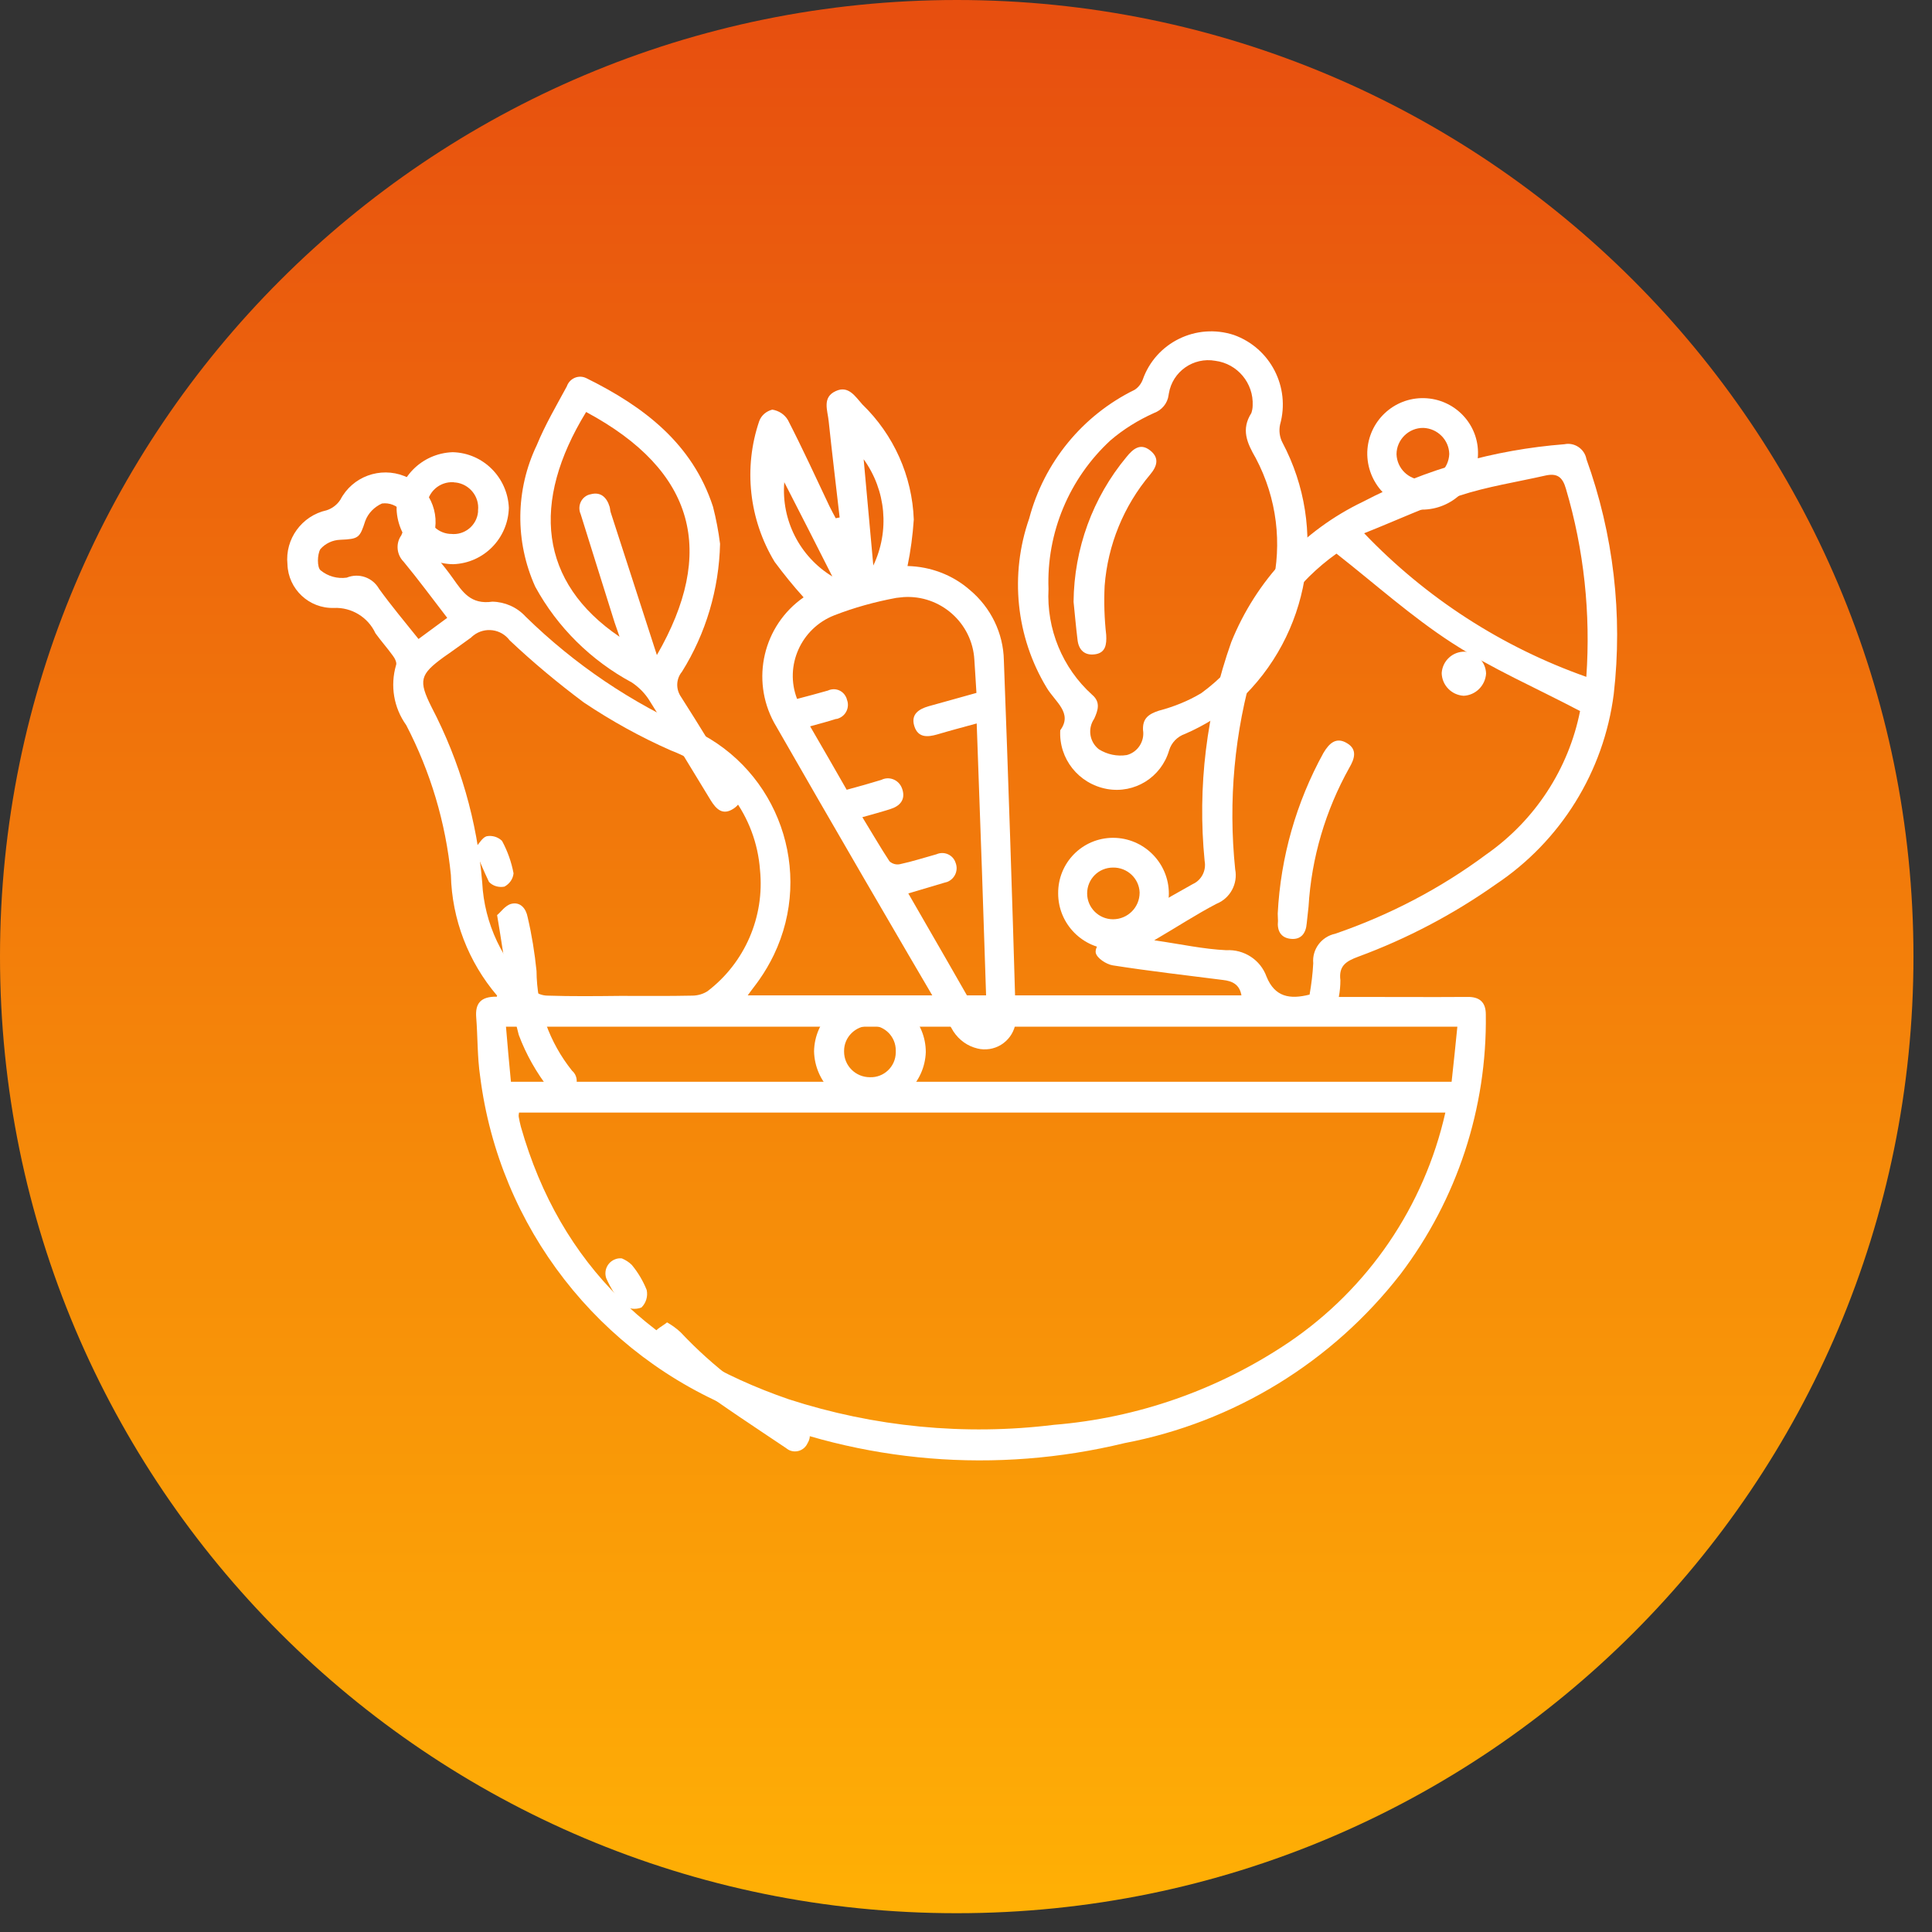
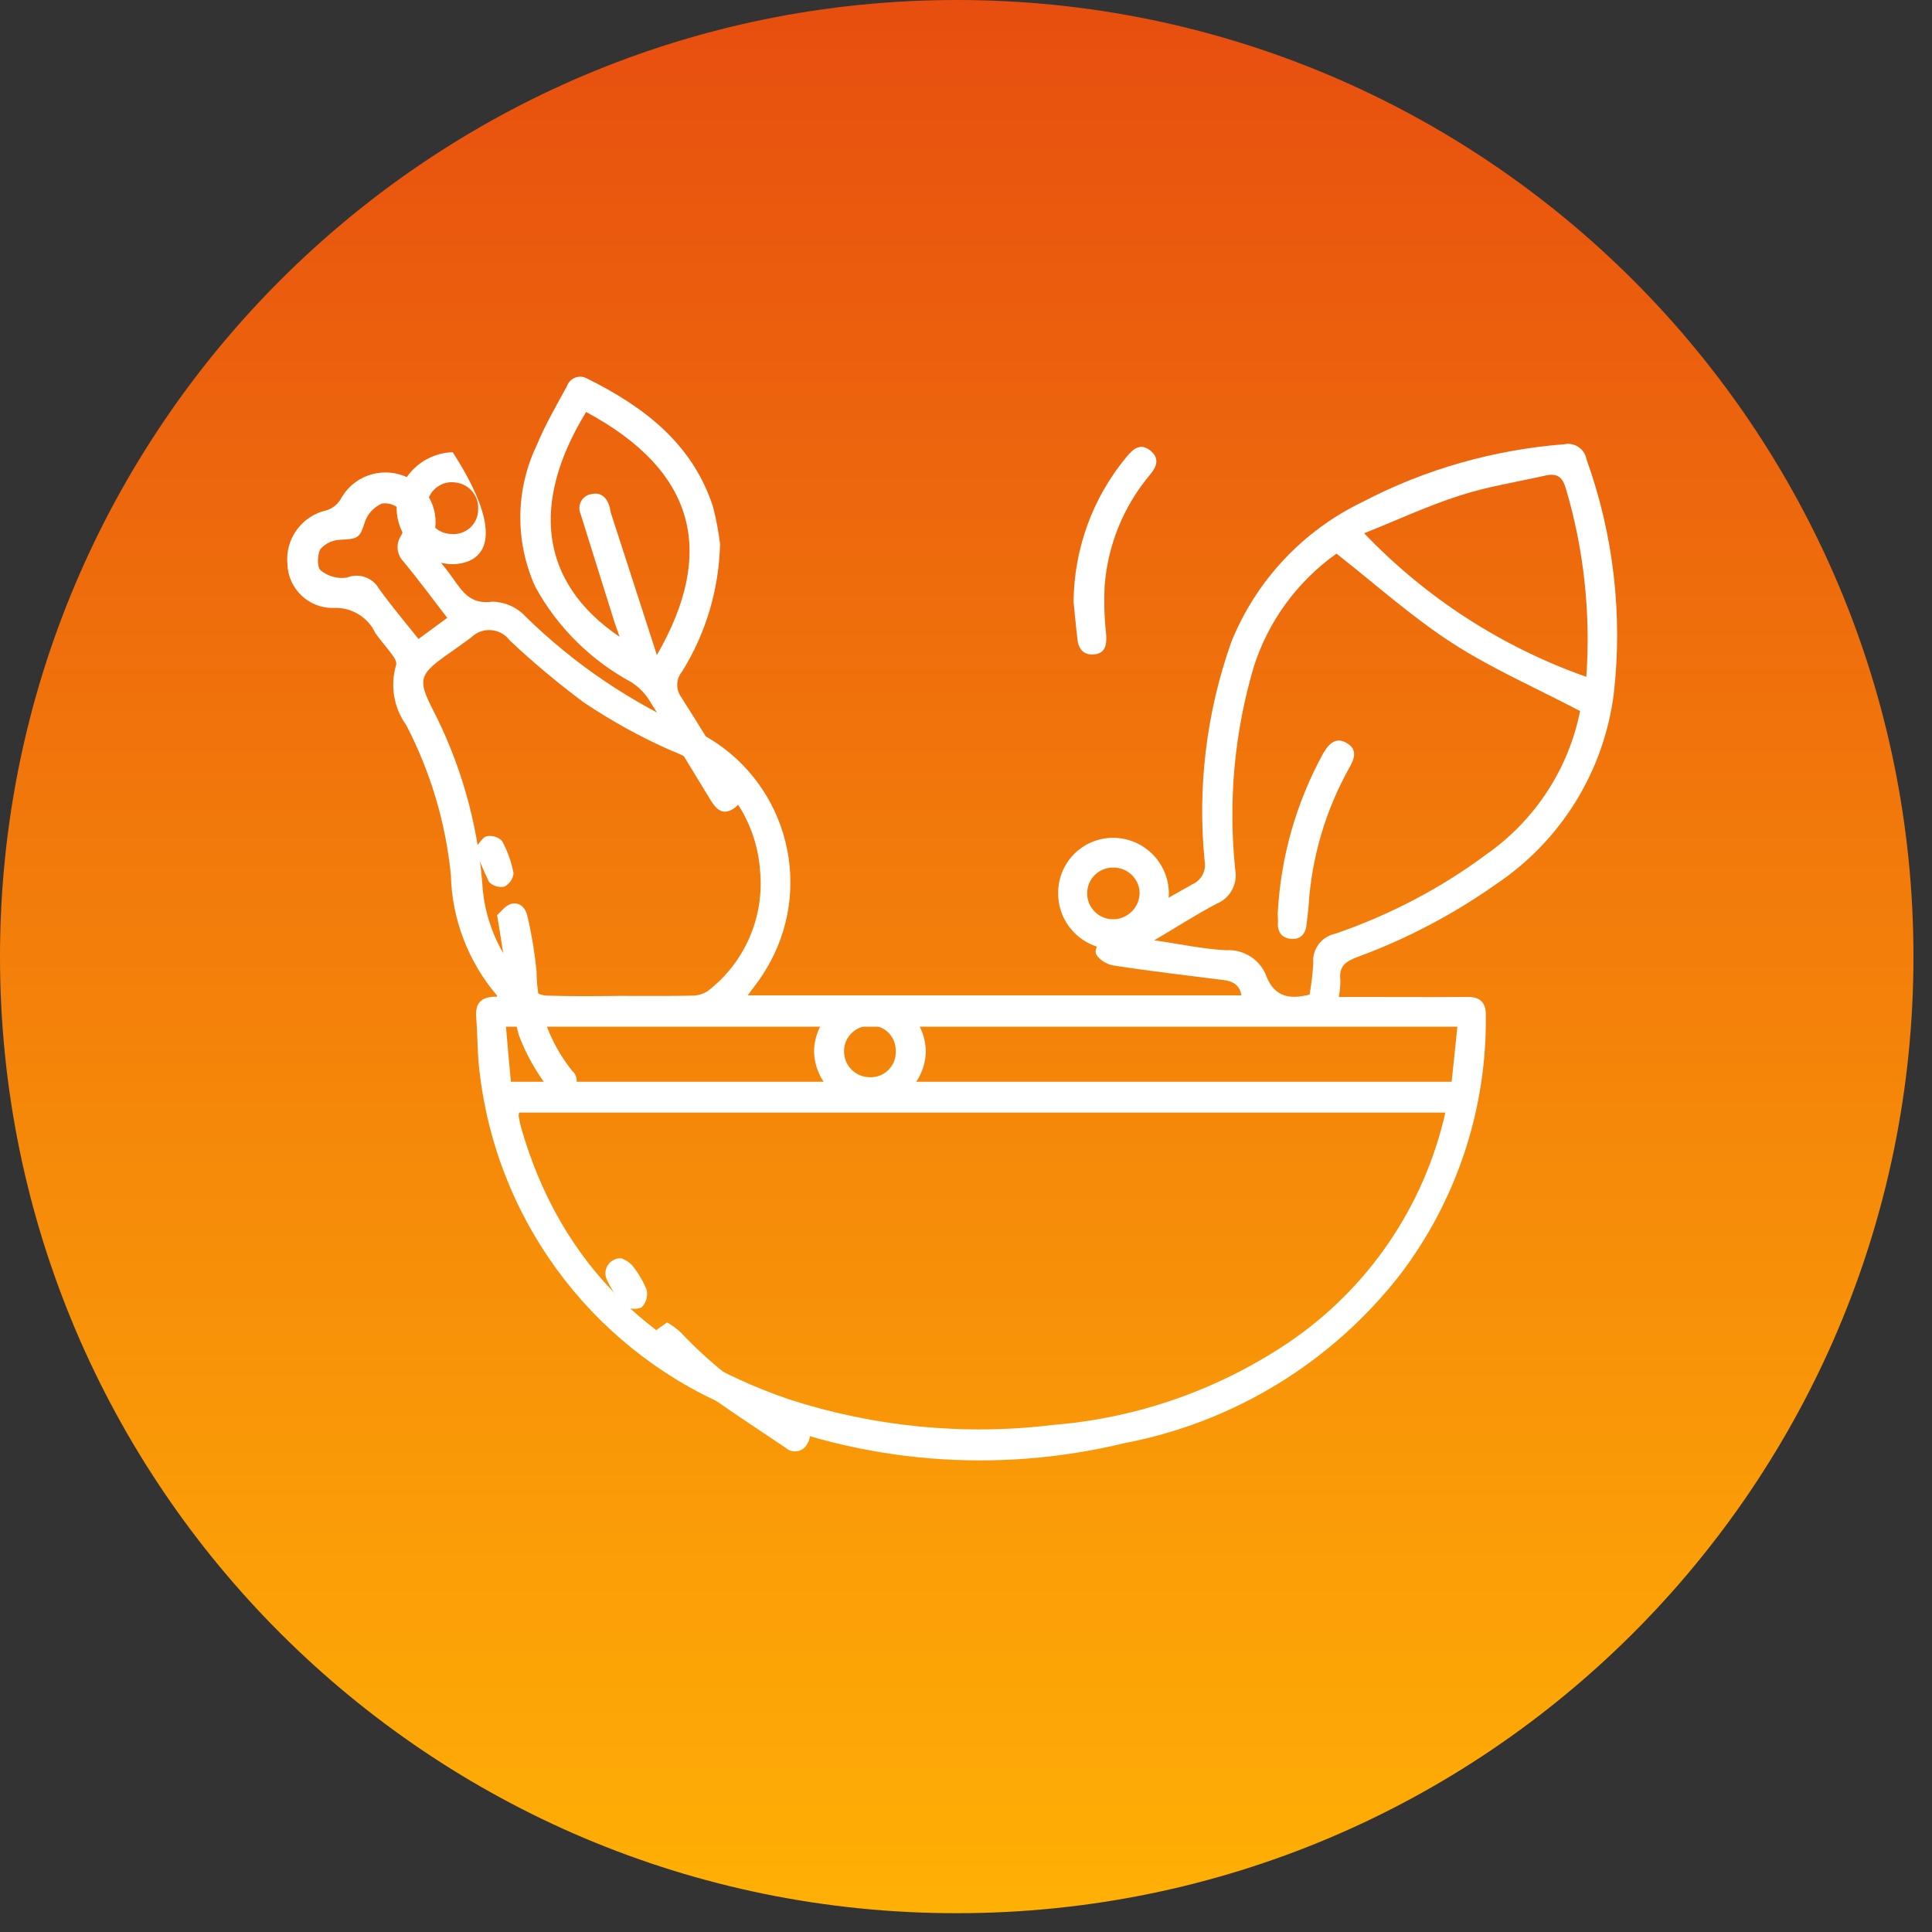
<svg xmlns="http://www.w3.org/2000/svg" width="74" height="74" viewBox="0 0 74 74" fill="none">
  <rect x="0" y="0" width="74" height="74" fill="#333333" stroke="none" />
  <path d="M73.29 36.64C73.29 56.88 56.88 73.28 36.65 73.28C16.41 73.29 0 56.88 0 36.64C0 16.41 16.41 0 36.65 0C56.88 0 73.29 16.41 73.29 36.64Z" fill="url(#paint0_linear)" />
  <path d="M19.04 38.135C17.94 36.845 17.31 35.215 17.27 33.515C17.07 31.505 16.49 29.565 15.56 27.775C15.08 27.105 14.94 26.265 15.17 25.475C15.21 25.385 15.12 25.205 15.04 25.105C14.83 24.815 14.59 24.545 14.38 24.255C14.1 23.645 13.47 23.255 12.79 23.285C11.84 23.315 11.04 22.565 11.01 21.615C10.91 20.645 11.56 19.755 12.51 19.545C12.73 19.475 12.92 19.325 13.04 19.135C13.5 18.255 14.56 17.865 15.49 18.235C16.42 18.605 16.9 19.635 16.59 20.575C16.47 20.855 16.53 21.175 16.75 21.385C16.96 21.635 17.16 21.885 17.35 22.155C17.72 22.675 18.03 23.165 18.86 23.045C19.34 23.055 19.8 23.255 20.13 23.615C22.01 25.455 24.2 26.935 26.61 27.985C29.82 29.515 31.18 33.365 29.64 36.575C29.48 36.905 29.3 37.215 29.09 37.515C28.96 37.705 28.81 37.885 28.64 38.125H47.55C47.48 37.715 47.21 37.575 46.84 37.535C45.43 37.355 44.02 37.195 42.62 36.975C42.37 36.935 42.01 36.695 41.97 36.495C41.93 36.295 42.18 35.945 42.39 35.805C43.47 35.125 44.57 34.485 45.68 33.865C46.02 33.715 46.21 33.345 46.14 32.975C45.86 30.145 46.21 27.275 47.16 24.595C48.11 22.235 49.91 20.315 52.21 19.215C54.6 17.965 57.23 17.225 59.92 17.015C60.3 16.935 60.68 17.185 60.76 17.565V17.575C61.8 20.455 62.16 23.545 61.81 26.585C61.43 29.555 59.78 32.215 57.29 33.875C55.66 35.025 53.89 35.955 52.02 36.645C51.56 36.815 51.27 36.995 51.34 37.545C51.34 37.755 51.32 37.975 51.28 38.185H51.94C53.36 38.185 54.78 38.195 56.2 38.185C56.67 38.175 56.91 38.385 56.91 38.855C56.96 42.445 55.81 45.945 53.64 48.805C51.02 52.175 47.27 54.475 43.07 55.275C38.16 56.465 33 56.045 28.35 54.055C22.94 51.915 19.12 47.005 18.39 41.225C18.28 40.485 18.3 39.715 18.24 38.965C18.2 38.455 18.39 38.165 19.03 38.175L19.04 38.135ZM55.36 42.615H19.88C19.87 42.675 19.86 42.725 19.87 42.785C19.89 42.905 19.92 43.035 19.95 43.155C21.47 48.505 25.07 51.825 30.21 53.595C33.48 54.655 36.95 54.995 40.36 54.575C43.58 54.315 46.67 53.225 49.35 51.425C52.41 49.355 54.55 46.205 55.36 42.615ZM50.16 38.095C50.23 37.695 50.28 37.295 50.3 36.895C50.25 36.355 50.62 35.875 51.14 35.765C53.21 35.055 55.17 34.035 56.93 32.725C58.79 31.425 60.08 29.455 60.52 27.235C58.85 26.355 57.14 25.615 55.6 24.615C54.06 23.615 52.68 22.375 51.19 21.205C49.7 22.265 48.59 23.775 48.03 25.515C47.28 28.035 47.04 30.675 47.31 33.295C47.42 33.845 47.12 34.405 46.6 34.615C45.83 35.015 45.1 35.495 44.21 36.015C45.24 36.165 46.1 36.355 46.97 36.395C47.65 36.355 48.28 36.765 48.51 37.405C48.83 38.195 49.41 38.285 50.16 38.095ZM23.76 38.145C24.68 38.145 25.59 38.155 26.51 38.135C26.72 38.135 26.93 38.075 27.1 37.965C28.53 36.875 29.29 35.115 29.11 33.325C28.96 31.265 27.63 29.475 25.7 28.745C24.54 28.235 23.42 27.615 22.36 26.905C21.37 26.165 20.42 25.375 19.52 24.525C19.19 24.085 18.57 24.005 18.14 24.335C18.11 24.365 18.07 24.385 18.05 24.415C17.7 24.665 17.35 24.925 17 25.165C16.08 25.835 16.02 26.065 16.53 27.085C17.62 29.175 18.28 31.455 18.47 33.805C18.55 35.375 19.25 36.855 20.41 37.925C20.57 38.055 20.77 38.135 20.98 38.135C21.89 38.165 22.83 38.155 23.76 38.145ZM19.57 41.435H55.6C55.68 40.715 55.75 40.025 55.82 39.325H19.38C19.44 40.045 19.5 40.715 19.57 41.435ZM60.76 25.925C60.93 23.495 60.67 21.055 59.98 18.725C59.85 18.265 59.64 18.115 59.19 18.215C58.09 18.465 56.97 18.635 55.9 18.985C54.68 19.375 53.51 19.925 52.25 20.425C54.62 22.905 57.53 24.785 60.76 25.925ZM17.13 23.665C16.56 22.925 16.03 22.205 15.46 21.515C15.19 21.245 15.15 20.815 15.37 20.505C15.51 20.215 15.52 19.885 15.39 19.585C15.21 19.365 14.92 19.245 14.63 19.285C14.34 19.415 14.1 19.655 13.99 19.955C13.78 20.605 13.74 20.645 13.03 20.675C12.74 20.685 12.46 20.815 12.27 21.035C12.15 21.235 12.14 21.735 12.28 21.845C12.56 22.075 12.92 22.175 13.28 22.125C13.74 21.935 14.27 22.115 14.52 22.555C14.99 23.205 15.51 23.825 16.03 24.475L17.13 23.665Z" fill="white" />
-   <path d="M32.16 19.82C32.02 18.59 31.87 17.36 31.74 16.13C31.7 15.72 31.48 15.22 32.01 14.98C32.5 14.75 32.76 15.19 33.03 15.49C34.23 16.65 34.94 18.23 35 19.9C34.96 20.5 34.88 21.1 34.76 21.68C35.64 21.7 36.49 22.02 37.15 22.6C37.95 23.27 38.43 24.25 38.45 25.29C38.62 29.8 38.77 34.31 38.9 38.82C39 39.47 38.55 40.08 37.9 40.18C37.75 40.2 37.59 40.2 37.44 40.16C37.06 40.07 36.74 39.84 36.52 39.51C34.21 35.58 31.92 31.64 29.65 27.68C28.75 26.03 29.23 23.96 30.78 22.88C30.39 22.45 30.02 21.99 29.67 21.52C28.69 19.9 28.47 17.92 29.08 16.13C29.16 15.91 29.35 15.75 29.58 15.69C29.83 15.73 30.05 15.87 30.18 16.09C30.74 17.18 31.25 18.29 31.77 19.39C31.85 19.55 31.93 19.7 32.01 19.85C32.07 19.84 32.12 19.83 32.16 19.82ZM37.41 27.71C36.86 27.86 36.37 27.99 35.9 28.13C35.52 28.24 35.16 28.26 35.02 27.81C34.88 27.36 35.19 27.16 35.57 27.05C36.17 26.88 36.77 26.72 37.4 26.54C37.37 26.1 37.35 25.68 37.32 25.27C37.24 23.86 36.02 22.78 34.61 22.87C34.51 22.88 34.42 22.89 34.33 22.9C33.52 23.05 32.72 23.27 31.95 23.57C30.68 24.07 30.04 25.5 30.53 26.77C30.92 26.67 31.32 26.56 31.71 26.45C31.97 26.33 32.27 26.43 32.4 26.69C32.42 26.72 32.43 26.76 32.44 26.8C32.55 27.08 32.41 27.4 32.13 27.51C32.09 27.53 32.05 27.54 32.01 27.54C31.7 27.64 31.39 27.72 31.03 27.82C31.51 28.64 31.97 29.45 32.43 30.25C32.91 30.12 33.34 30 33.76 29.87C34.04 29.73 34.38 29.85 34.52 30.13C34.54 30.17 34.56 30.22 34.57 30.26C34.68 30.64 34.46 30.88 34.1 30.99C33.76 31.1 33.42 31.19 33.03 31.3C33.4 31.9 33.72 32.46 34.07 32.99C34.18 33.09 34.33 33.13 34.47 33.1C34.94 33 35.4 32.85 35.87 32.72C36.14 32.6 36.46 32.72 36.58 32.99C36.59 33.02 36.6 33.04 36.61 33.07C36.71 33.36 36.56 33.67 36.28 33.78C36.24 33.79 36.21 33.8 36.17 33.81C35.73 33.94 35.29 34.07 34.79 34.22C35.75 35.88 36.68 37.5 37.6 39.11L37.8 39.05C37.68 35.28 37.55 31.53 37.41 27.71ZM30.04 18.47C29.92 19.92 30.63 21.32 31.88 22.08C31.27 20.88 30.66 19.67 30.04 18.47ZM33.08 17.59C33.2 18.95 33.33 20.31 33.45 21.66C34.08 20.34 33.94 18.78 33.08 17.59Z" fill="white" />
-   <path d="M40.61 27.97C41.1 27.31 40.41 26.88 40.09 26.34C38.91 24.39 38.67 22.01 39.42 19.86C39.99 17.71 41.46 15.91 43.46 14.93C43.6 14.84 43.71 14.7 43.77 14.54C44.27 13.12 45.82 12.36 47.26 12.83C48.66 13.33 49.43 14.83 49.03 16.26C48.98 16.49 49.01 16.74 49.12 16.95C50.87 20.25 50.18 24.32 47.44 26.86C46.81 27.36 46.13 27.79 45.39 28.11C45.1 28.21 44.87 28.44 44.78 28.74C44.48 29.77 43.46 30.41 42.4 30.22C41.31 30.02 40.55 29.06 40.61 27.97ZM47.98 15.53C48.02 14.68 47.4 13.93 46.55 13.82C45.71 13.67 44.91 14.23 44.77 15.07C44.77 15.09 44.76 15.11 44.76 15.13C44.72 15.45 44.5 15.71 44.2 15.82C43.6 16.09 43.03 16.44 42.53 16.87C40.95 18.33 40.08 20.41 40.16 22.56C40.08 24.09 40.69 25.58 41.83 26.61C42.16 26.89 42.06 27.2 41.91 27.53C41.65 27.91 41.73 28.42 42.09 28.7C42.41 28.9 42.79 28.98 43.16 28.92C43.58 28.81 43.85 28.39 43.78 27.96C43.76 27.52 43.99 27.35 44.39 27.22C44.96 27.07 45.51 26.85 46.01 26.55C48.85 24.49 49.74 20.65 48.1 17.55C47.76 16.96 47.53 16.45 47.93 15.82C47.96 15.73 47.98 15.63 47.98 15.53Z" fill="white" />
  <path d="M27.58 20.83C27.54 22.56 27.04 24.26 26.12 25.73C25.89 26.01 25.88 26.4 26.09 26.7C26.79 27.79 27.45 28.9 28.14 29.99C28.36 30.35 28.52 30.69 28.1 30.97C27.68 31.25 27.43 30.99 27.22 30.65C26.44 29.38 25.68 28.1 24.88 26.84C24.71 26.56 24.47 26.32 24.2 26.14C22.64 25.3 21.35 24.03 20.5 22.47C19.72 20.74 19.74 18.76 20.56 17.05C20.88 16.27 21.31 15.54 21.71 14.8C21.81 14.51 22.12 14.36 22.4 14.46C22.42 14.47 22.45 14.48 22.47 14.49C24.65 15.57 26.52 16.98 27.31 19.41C27.43 19.88 27.52 20.35 27.58 20.83ZM22.45 15.78C20.33 19.24 20.65 22.3 23.73 24.39C23.65 24.17 23.6 24 23.54 23.84C23.11 22.46 22.67 21.08 22.24 19.69C22.12 19.42 22.23 19.1 22.5 18.97C22.54 18.95 22.58 18.94 22.63 18.93C23.01 18.83 23.24 19.05 23.35 19.41C23.37 19.48 23.37 19.56 23.39 19.62C23.97 21.4 24.54 23.18 25.16 25.09C27.43 21.16 26.66 18.04 22.45 15.78Z" fill="white" />
  <path d="M33.36 38.13C34.53 38.17 35.46 39.13 35.46 40.3C35.42 41.46 34.47 42.39 33.31 42.42C32.14 42.38 31.21 41.44 31.18 40.27C31.2 39.08 32.17 38.13 33.36 38.13ZM33.3 39.29C32.77 39.29 32.33 39.72 32.33 40.25C32.33 40.26 32.33 40.27 32.33 40.28C32.33 40.82 32.77 41.26 33.32 41.26C33.85 41.28 34.3 40.86 34.31 40.32C34.31 40.29 34.31 40.26 34.31 40.23C34.31 39.71 33.89 39.28 33.37 39.28C33.34 39.28 33.32 39.28 33.3 39.29Z" fill="white" />
-   <path d="M17.36 21.61C16.19 21.6 15.24 20.68 15.19 19.51C15.2 18.32 16.15 17.36 17.34 17.32C18.51 17.35 19.44 18.29 19.49 19.45C19.46 20.62 18.53 21.57 17.36 21.61ZM16.35 19.42C16.31 19.95 16.7 20.41 17.23 20.45C17.24 20.45 17.26 20.45 17.27 20.45C17.79 20.51 18.26 20.13 18.31 19.61C18.31 19.59 18.31 19.57 18.31 19.55C18.37 19.02 17.98 18.54 17.45 18.48C17.42 18.48 17.4 18.48 17.37 18.47C16.84 18.44 16.38 18.84 16.35 19.38C16.35 19.4 16.35 19.41 16.35 19.42Z" fill="white" />
+   <path d="M17.36 21.61C16.19 21.6 15.24 20.68 15.19 19.51C15.2 18.32 16.15 17.36 17.34 17.32C19.46 20.62 18.53 21.57 17.36 21.61ZM16.35 19.42C16.31 19.95 16.7 20.41 17.23 20.45C17.24 20.45 17.26 20.45 17.27 20.45C17.79 20.51 18.26 20.13 18.31 19.61C18.31 19.59 18.31 19.57 18.31 19.55C18.37 19.02 17.98 18.54 17.45 18.48C17.42 18.48 17.4 18.48 17.37 18.47C16.84 18.44 16.38 18.84 16.35 19.38C16.35 19.4 16.35 19.41 16.35 19.42Z" fill="white" />
  <path d="M40.53 34.22C40.52 33.05 41.45 32.1 42.62 32.09H42.63C43.81 32.09 44.77 33.05 44.77 34.23V34.24C44.75 35.41 43.8 36.35 42.63 36.36C41.47 36.34 40.53 35.39 40.53 34.22ZM42.63 33.23C42.08 33.23 41.64 33.67 41.64 34.22C41.64 34.77 42.09 35.21 42.63 35.21C43.19 35.21 43.65 34.76 43.65 34.19C43.65 34.19 43.65 34.19 43.65 34.18C43.63 33.65 43.18 33.22 42.63 33.23Z" fill="white" />
-   <path d="M56.61 17.42C56.58 18.59 55.63 19.52 54.46 19.52C53.27 19.49 52.34 18.5 52.37 17.31C52.41 16.14 53.38 15.22 54.55 15.25C55.72 15.28 56.65 16.25 56.61 17.42ZM54.5 18.38C55.05 18.37 55.49 17.93 55.51 17.39C55.5 16.85 55.06 16.41 54.52 16.39C53.96 16.38 53.49 16.84 53.49 17.4C53.51 17.95 53.96 18.38 54.5 18.38Z" fill="white" />
  <path d="M25.55 50.65C25.74 50.76 25.91 50.88 26.07 51.03C27.31 52.35 28.77 53.46 30.37 54.31C30.48 54.37 30.59 54.43 30.69 54.5C30.96 54.7 31.13 54.95 30.93 55.28C30.81 55.55 30.49 55.67 30.22 55.54C30.18 55.52 30.14 55.49 30.1 55.46C28.91 54.66 27.71 53.88 26.56 53.03C26.05 52.63 25.59 52.18 25.18 51.68C25.06 51.5 25.02 51.27 25.08 51.05C25.13 50.9 25.37 50.8 25.55 50.65Z" fill="white" />
  <path d="M23.82 48.2C23.96 48.26 24.09 48.34 24.2 48.45C24.44 48.74 24.63 49.06 24.77 49.41C24.82 49.65 24.75 49.9 24.57 50.08C24.34 50.17 24.08 50.14 23.88 50C23.61 49.69 23.39 49.34 23.22 48.96C23.12 48.66 23.27 48.34 23.57 48.23C23.65 48.2 23.73 48.19 23.82 48.2Z" fill="white" />
  <path d="M48.94 34.99C49.05 32.83 49.65 30.73 50.69 28.84C50.91 28.47 51.18 28.21 51.6 28.47C52 28.71 51.88 29.07 51.68 29.41C50.77 31.04 50.23 32.86 50.12 34.73C50.1 34.94 50.07 35.16 50.05 35.37C50.02 35.75 49.83 36 49.44 35.96C49.05 35.92 48.91 35.64 48.95 35.27C48.95 35.19 48.94 35.12 48.94 34.99Z" fill="white" />
  <path d="M19.04 35.05C19.18 34.94 19.35 34.68 19.58 34.62C19.93 34.53 20.15 34.8 20.21 35.13C20.37 35.81 20.48 36.5 20.55 37.19C20.56 38.58 21.04 39.92 21.91 41.01C22.13 41.2 22.15 41.53 21.96 41.75C21.94 41.78 21.91 41.8 21.88 41.82C21.69 42.03 21.37 42.05 21.15 41.86C21.1 41.82 21.07 41.77 21.04 41.72C20.55 41.09 20.15 40.39 19.87 39.64C19.49 38.19 19.32 36.69 19.04 35.05Z" fill="white" />
  <path d="M18.19 32.49C18.35 32.32 18.47 32.08 18.64 32.03C18.86 31.99 19.08 32.06 19.23 32.21C19.44 32.6 19.59 33.02 19.67 33.45C19.65 33.67 19.51 33.86 19.32 33.96C19.11 34 18.88 33.94 18.73 33.78C18.53 33.36 18.34 32.93 18.19 32.49Z" fill="white" />
-   <path d="M55.22 25.78C55.25 25.31 55.64 24.95 56.11 24.96C56.56 24.99 56.91 25.36 56.92 25.8C56.89 26.26 56.52 26.63 56.06 26.65C55.59 26.62 55.23 26.24 55.22 25.78Z" fill="white" />
  <path d="M41.12 23.05C41.14 21.02 41.85 19.06 43.15 17.5C43.4 17.19 43.68 16.96 44.05 17.25C44.42 17.54 44.32 17.86 44.05 18.18C43.04 19.38 42.43 20.87 42.31 22.44C42.28 23.07 42.3 23.69 42.37 24.32C42.39 24.68 42.35 25 41.95 25.06C41.55 25.12 41.31 24.9 41.27 24.49C41.21 24.01 41.17 23.53 41.12 23.05Z" fill="white" />
  <defs>
    <linearGradient id="paint0_linear" x1="36.651" y1="0.002" x2="36.651" y2="73.289" gradientUnits="userSpaceOnUse">
      <stop stop-color="#E74E0F" />
      <stop offset="1" stop-color="#FFB005" />
    </linearGradient>
  </defs>
</svg>